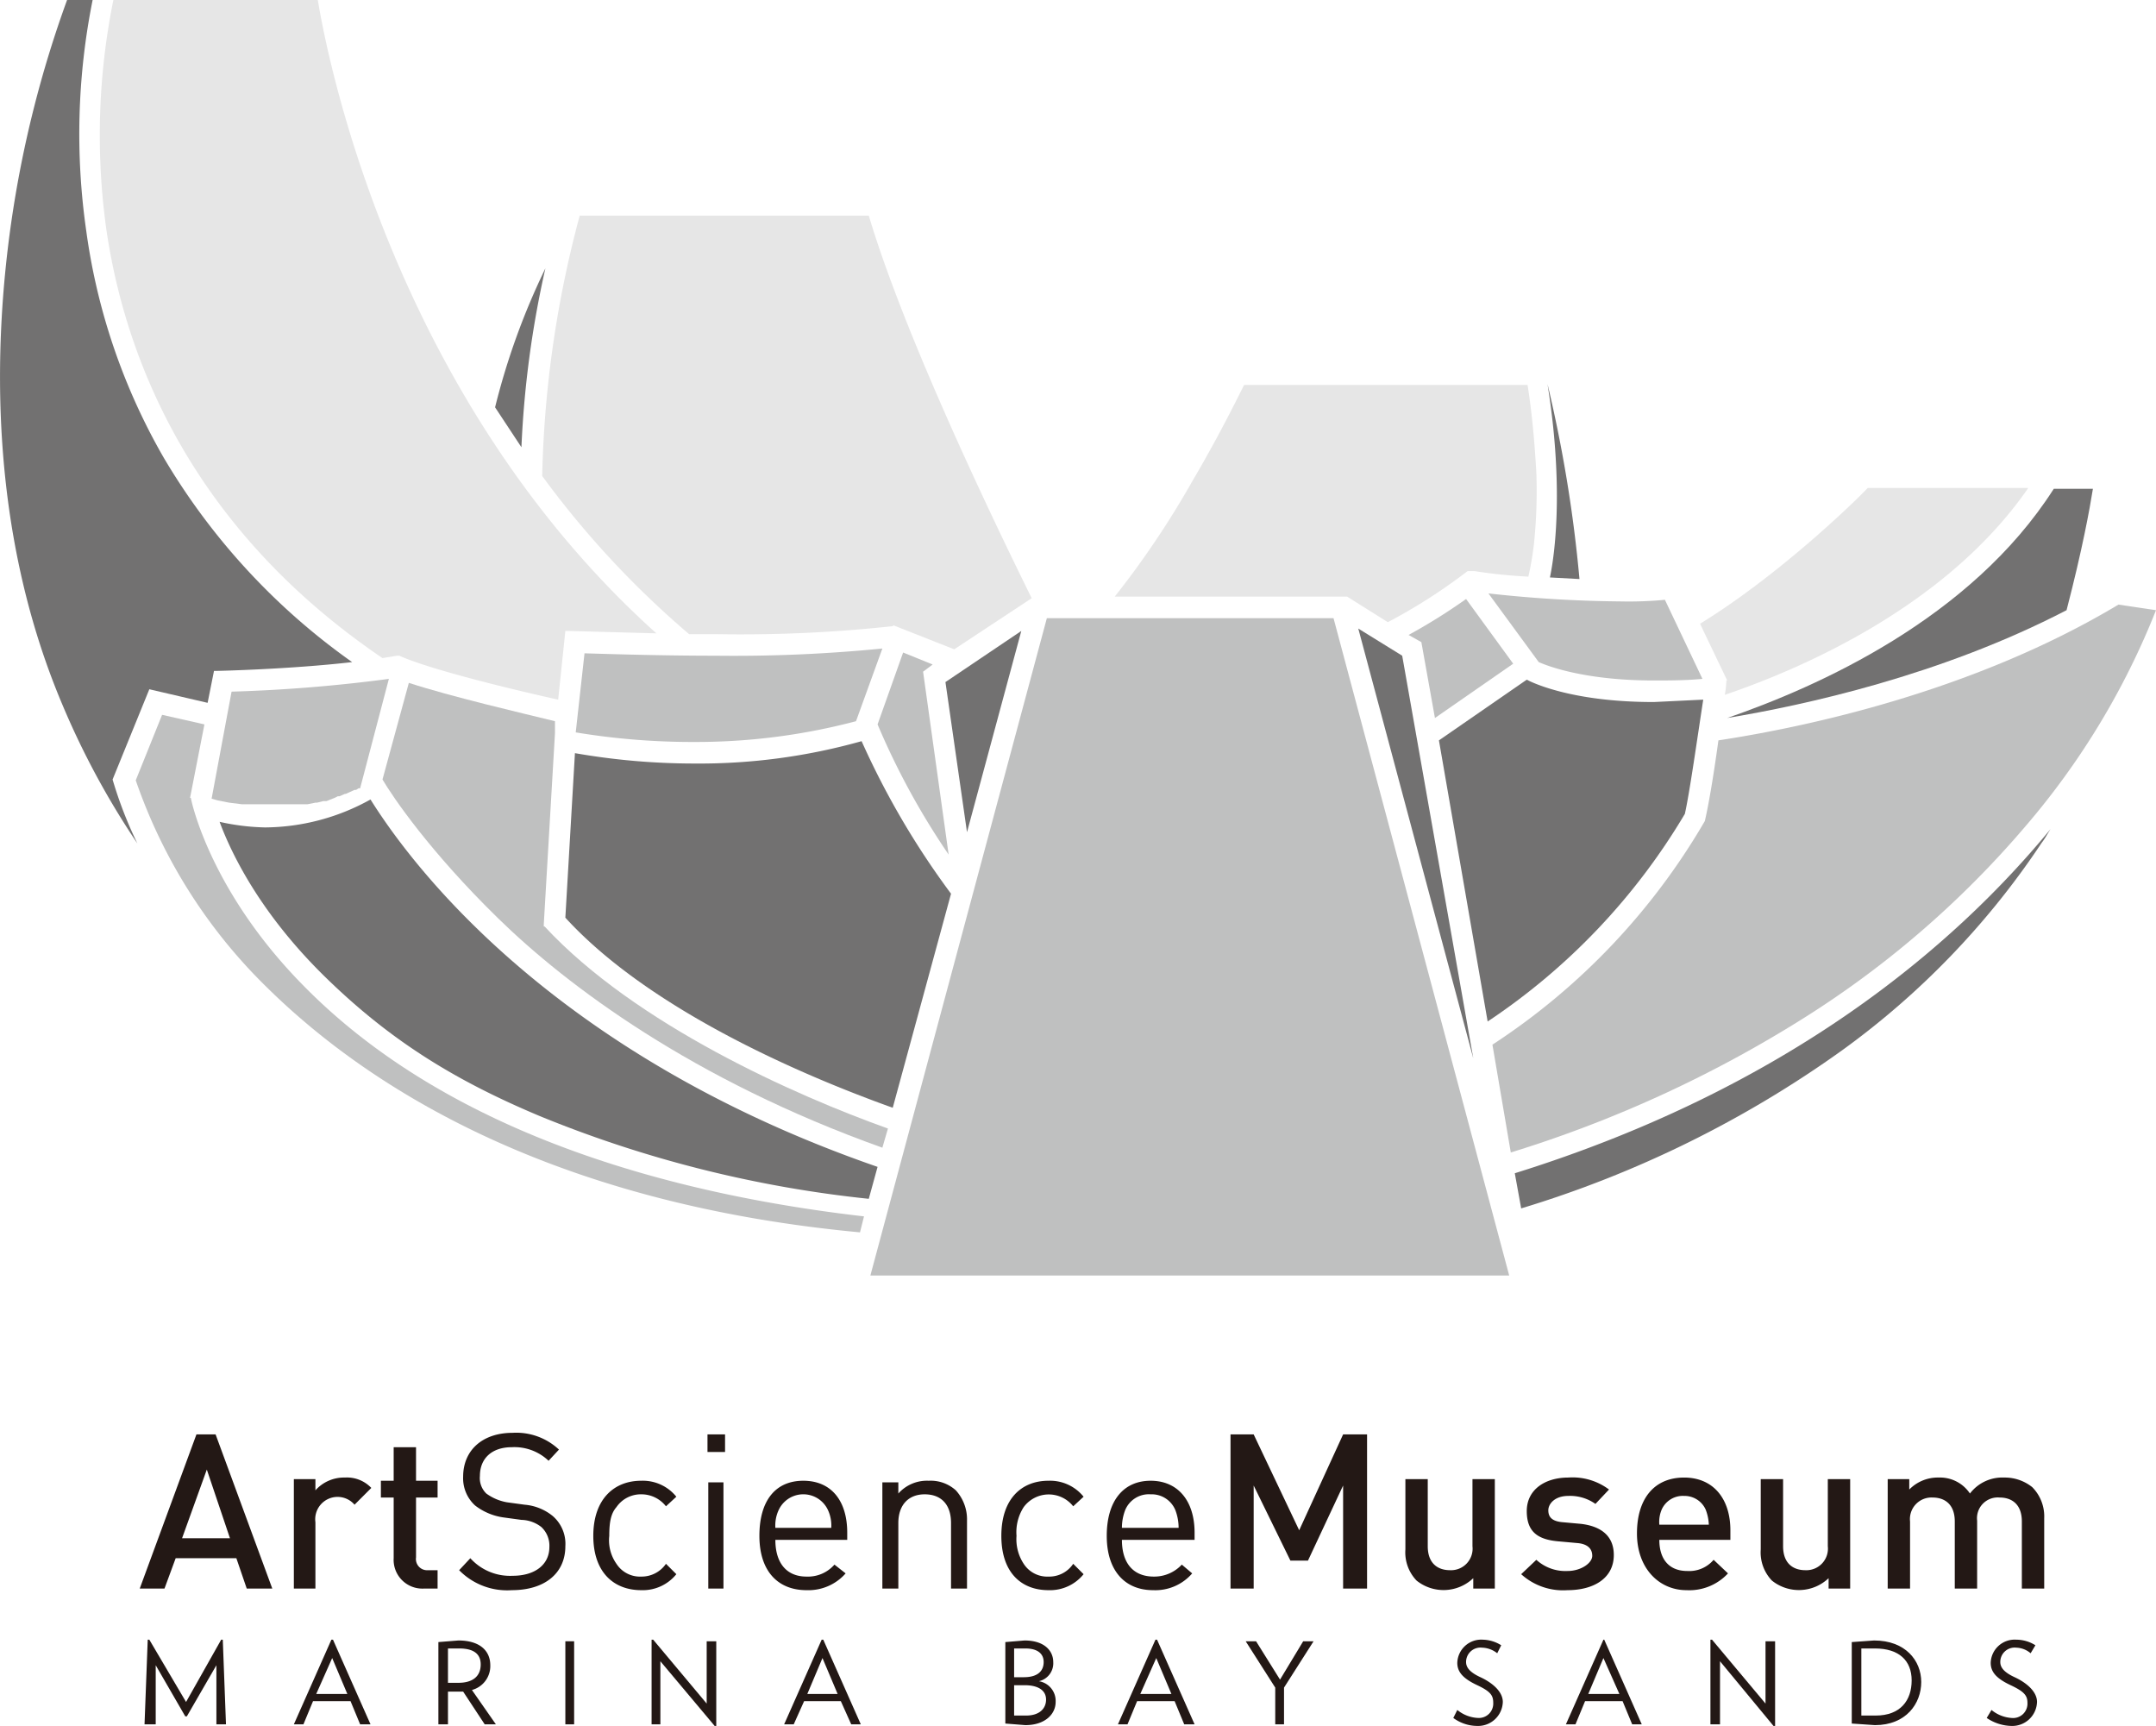
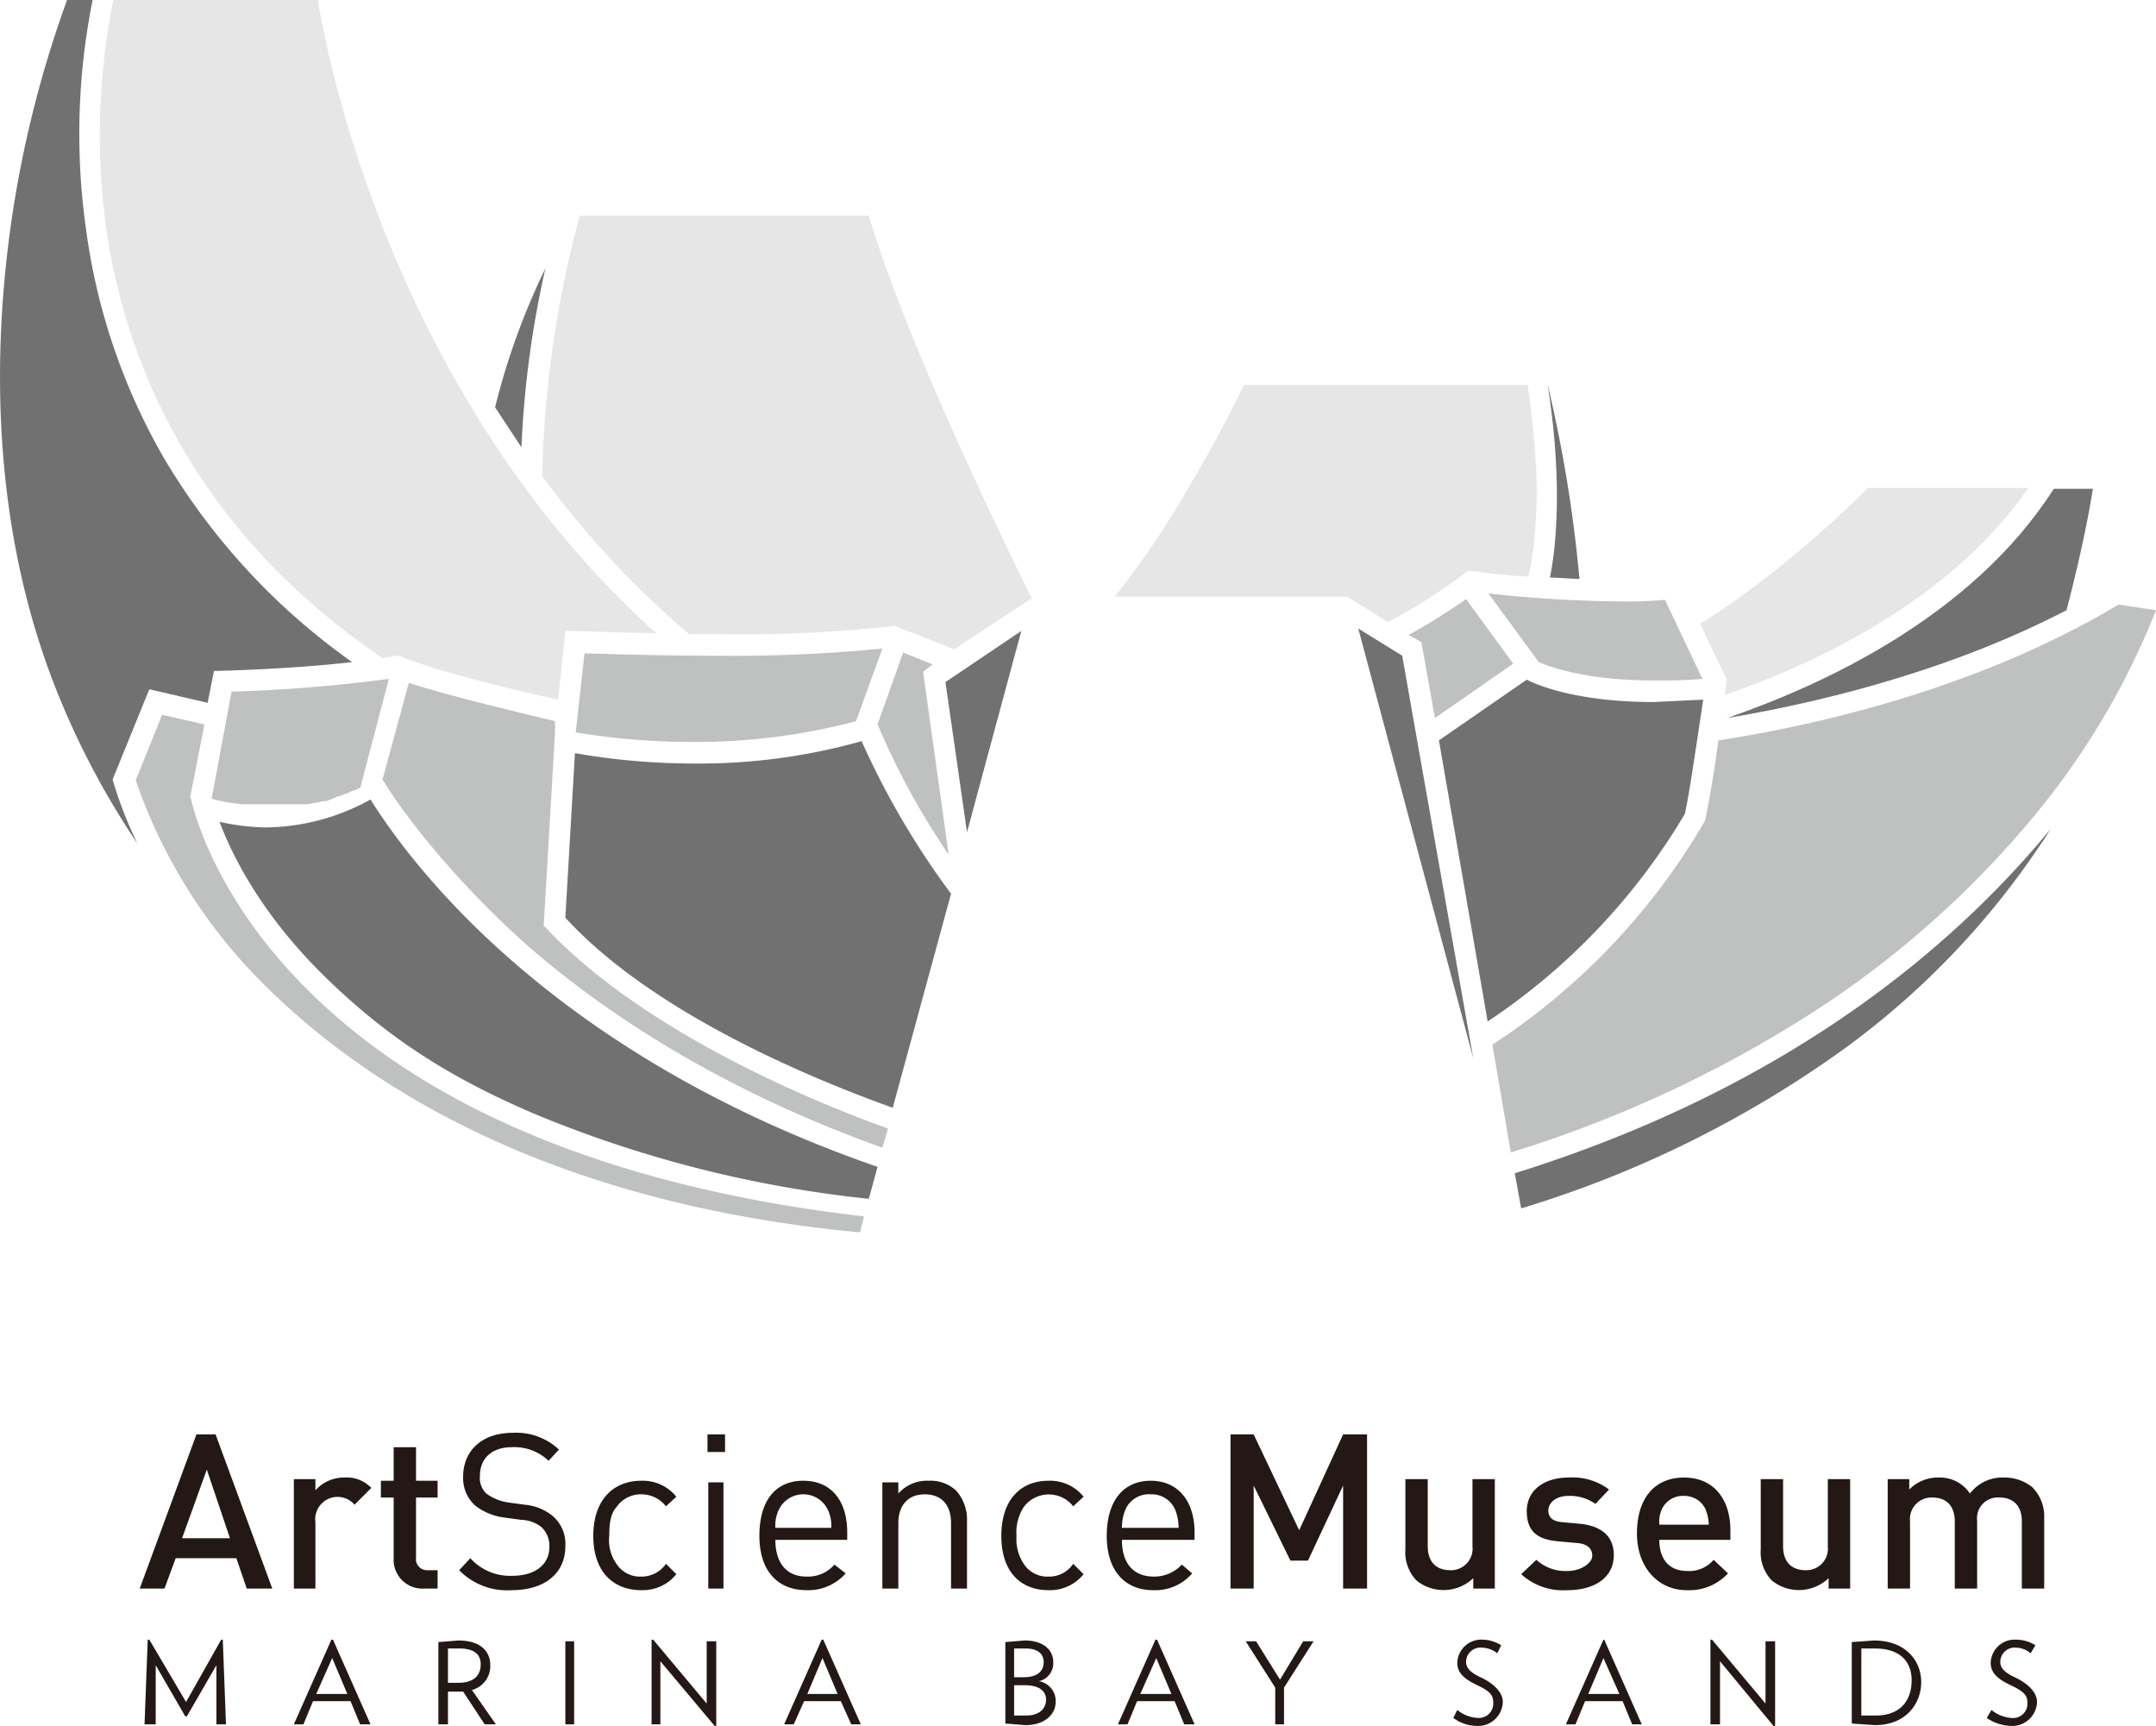
<svg xmlns="http://www.w3.org/2000/svg" viewBox="0 0 270 216.1">
  <title>ArtScience_Museum_Logo_1</title>
  <g id="b2ab310a-30a6-4f05-b114-9557c98a7113" data-name="图层 2">
    <g id="fc292a5c-4599-4f7c-a608-bd0361ce0a39" data-name="Layer 5">
      <path d="M27.1,215.9v-7.4l-3.7,6.4h-.2l-3.7-6.4v7.4H18.1l.4-10.6h.2l4.6,7.8,4.4-7.8h.2l.4,10.6Z" fill="#231815" />
      <path d="M45.1,215.9,43.9,213H39.2L38,215.9H36.8l4.7-10.6h.2l4.7,10.6Zm-3.5-8.3-2,4.5h3.9Z" fill="#231815" />
      <path d="M60.7,215.9,58,211.8H56.1v4.1H54.9V205.6l2.5-.2c2.7,0,4,1.3,4,3.1a3.1,3.1,0,0,1-2.3,3.1l3,4.3Zm-3.2-9.5H56.1v4.3h1.3c1.9,0,2.8-.9,2.8-2.3S59.2,206.4,57.5,206.4Z" fill="#231815" />
      <path d="M70.8,215.9V205.5h1.1v10.4Z" fill="#231815" />
      <path d="M89.5,216.1,82.7,208v7.9H81.6V205.3h.2l6.7,8v-7.8h1.2v10.6Z" fill="#231815" />
      <path d="M106.6,215.9l-1.3-2.9h-4.6l-1.3,2.9H98.2l4.7-10.6h.2l4.7,10.6Zm-3.6-8.3-1.9,4.5h3.8Z" fill="#231815" />
      <path d="M128.4,216l-2.5-.2V205.6l2.4-.2c2.5,0,3.6,1.3,3.6,2.7a2.3,2.3,0,0,1-1.8,2.4,2.5,2.5,0,0,1,2.1,2.6C132.2,214.6,130.9,216,128.4,216Zm0-9.6H127v3.6h1.2c1.9,0,2.5-.9,2.5-1.9S130,206.4,128.4,206.4Zm-.1,4.6H127v3.8h1.5c1.7,0,2.5-.9,2.5-2S130.1,211,128.3,211Z" fill="#231815" />
      <path d="M148.3,215.9l-1.2-2.9h-4.7l-1.2,2.9H140l4.7-10.6h.2l4.7,10.6Zm-3.5-8.3-2,4.5h3.9Z" fill="#231815" />
      <path d="M160.8,211.3v4.6h-1.1v-4.6l-3.7-5.8h1.3l3,4.8,2.9-4.8h1.3Z" fill="#231815" />
      <path d="M185,216.1a5.1,5.1,0,0,1-3-1l.5-1a4.4,4.4,0,0,0,2.6,1,1.8,1.8,0,0,0,1.9-1.9c0-.9-.3-1.4-2-2.2s-2.5-1.6-2.5-2.8a3,3,0,0,1,3.2-2.9,4.5,4.5,0,0,1,2.3.7l-.5,1a3.2,3.2,0,0,0-1.9-.7,1.8,1.8,0,0,0-2,1.8c0,.7.5,1.3,1.8,1.9s2.8,1.7,2.8,3.1A3.1,3.1,0,0,1,185,216.1Z" fill="#231815" />
      <path d="M204.4,215.9l-1.2-2.9h-4.7l-1.2,2.9h-1.2l4.7-10.6h.1l4.7,10.6Zm-3.6-8.3-1.9,4.5h3.9Z" fill="#231815" />
      <path d="M222.1,216.1l-6.7-8.1v7.9h-1.2V205.3h.2l6.7,8v-7.8h1.2v10.6Z" fill="#231815" />
      <path d="M234.8,216l-2.9-.2V205.6l2.8-.2c3.9,0,5.9,2.5,5.9,5.2S238.7,216,234.8,216Zm0-9.6h-1.7v8.4h1.8c3.1,0,4.5-1.9,4.5-4.4S237.8,206.4,234.8,206.4Z" fill="#231815" />
      <path d="M251.9,216.1a5.7,5.7,0,0,1-3.1-1l.6-1a4.4,4.4,0,0,0,2.5,1,1.8,1.8,0,0,0,2-1.9c0-.9-.4-1.4-2.1-2.2s-2.5-1.6-2.5-2.8a3,3,0,0,1,3.2-2.9,4.5,4.5,0,0,1,2.4.7l-.6,1a2.9,2.9,0,0,0-1.8-.7,1.8,1.8,0,0,0-2,1.8c0,.7.5,1.3,1.8,1.9s2.8,1.7,2.8,3.1A3.1,3.1,0,0,1,251.9,216.1Z" fill="#231815" />
      <path d="M256,198.9v-8.8a5.2,5.2,0,0,0-1.5-3.9A5.5,5.5,0,0,0,251,185a5.1,5.1,0,0,0-4.3,2,4.5,4.5,0,0,0-3.9-2,5,5,0,0,0-3.7,1.5v-1.3h-2.7v13.7h2.8v-8.4a2.7,2.7,0,0,1,2.8-3c1.6,0,2.8.9,2.8,3v8.4h2.8v-8.5a2.6,2.6,0,0,1,2.8-2.9c1.6,0,2.8.9,2.8,3v8.4Zm-24.3,0V185.2h-2.8v8.4a2.7,2.7,0,0,1-2.8,3c-1.6,0-2.8-.9-2.8-3v-8.4h-2.8V194a5.1,5.1,0,0,0,1.4,3.9,5.4,5.4,0,0,0,7.1-.3v1.3Zm-17.7-8h-6.2a4,4,0,0,1,.3-1.9,2.9,2.9,0,0,1,2.8-1.7,2.9,2.9,0,0,1,2.7,1.7,5.8,5.8,0,0,1,.4,1.9m2.7,1.9v-1.2c0-3.9-2.1-6.6-5.8-6.6s-5.9,2.6-5.9,7,2.8,7.1,6.2,7.1a6.6,6.6,0,0,0,5.2-2.1l-1.8-1.7a4,4,0,0,1-3.3,1.4c-2.3,0-3.5-1.5-3.5-3.9Zm-14.6,1.9c0-2.4-1.6-3.6-4.1-3.9l-2.2-.2c-1.5-.1-1.9-.7-1.9-1.5s.8-1.8,2.5-1.8a5.5,5.5,0,0,1,3.4,1l1.7-1.8a7.6,7.6,0,0,0-5.1-1.5c-2.9,0-5.2,1.5-5.2,4.2s1.5,3.6,4.1,3.8l2.2.2c1.3.1,1.9.7,1.9,1.6s-1.4,1.9-3.1,1.9a5.4,5.4,0,0,1-3.9-1.4l-1.9,1.8a7.8,7.8,0,0,0,5.8,2c3.3,0,5.8-1.5,5.8-4.4m-14.9,4.2V185.2h-2.8v8.4a2.7,2.7,0,0,1-2.8,3c-1.6,0-2.8-.9-2.8-3v-8.4H176V194a5.1,5.1,0,0,0,1.4,3.9,5.4,5.4,0,0,0,7.1-.3v1.3Zm-16,0V179.6h-3l-5.5,12-5.7-12h-2.9v19.3H157V186l4.6,9.4h2.2l4.4-9.4v12.9Zm-23.6-7.6h-7.1a6.2,6.2,0,0,1,.4-2.2,3.2,3.2,0,0,1,3.2-2,3.2,3.2,0,0,1,3.1,2,6.2,6.2,0,0,1,.4,2.2m2,1.5v-.9c0-4-2.1-6.5-5.5-6.5s-5.5,2.5-5.5,6.9,2.3,6.8,5.8,6.8a6.1,6.1,0,0,0,4.9-2.1l-1.3-1.1a4.7,4.7,0,0,1-3.5,1.5c-2.6,0-4-1.7-4-4.6Zm-13.9,4.3-1.3-1.3a3.6,3.6,0,0,1-3.1,1.6,3.5,3.5,0,0,1-3.1-1.6,5.6,5.6,0,0,1-.9-3.5,5.8,5.8,0,0,1,.9-3.6,3.9,3.9,0,0,1,6.2-.1l1.3-1.2a5.4,5.4,0,0,0-4.4-2c-3.4,0-5.9,2.3-5.9,6.9s2.5,6.8,5.9,6.8a5.4,5.4,0,0,0,4.4-2m-14.6,1.8v-8.5a5.4,5.4,0,0,0-1.4-3.8,4.7,4.7,0,0,0-3.4-1.2,4.8,4.8,0,0,0-3.8,1.6v-1.4h-2v13.3h2v-8.2c0-2.3,1.3-3.6,3.3-3.6s3.3,1.2,3.3,3.6v8.2Zm-17-7.6h-7a4.6,4.6,0,0,1,.4-2.2,3.4,3.4,0,0,1,6.2,0,4.6,4.6,0,0,1,.4,2.2m2,1.5v-.9c0-4-2-6.5-5.5-6.5s-5.5,2.5-5.5,6.9,2.3,6.8,5.9,6.8a6.2,6.2,0,0,0,4.9-2.1l-1.4-1.1a4.4,4.4,0,0,1-3.5,1.5c-2.5,0-3.9-1.7-3.9-4.6Zm-15.5-7.2H88.7v13.3h1.9Zm.2-6H88.6v2.2h2.2Zm-6.1,17.5-1.3-1.3a3.7,3.7,0,0,1-3.1,1.6,3.5,3.5,0,0,1-3.1-1.6,5.1,5.1,0,0,1-.9-3.5c0-1.7.2-2.8.9-3.6a3.7,3.7,0,0,1,3.1-1.6,3.9,3.9,0,0,1,3.1,1.5l1.3-1.2a5.4,5.4,0,0,0-4.4-2c-3.4,0-6,2.3-6,6.9s2.6,6.8,6,6.8a5.4,5.4,0,0,0,4.4-2m-13.9-3.5a4.6,4.6,0,0,0-1.6-3.8,6.4,6.4,0,0,0-3.5-1.4l-2.2-.3a6.2,6.2,0,0,1-2.6-1.1,2.7,2.7,0,0,1-.8-2.2c0-2.2,1.5-3.6,4-3.6a6.2,6.2,0,0,1,4.6,1.7l1.3-1.4a7.8,7.8,0,0,0-5.8-2.1c-3.8,0-6.2,2.2-6.2,5.5a4.6,4.6,0,0,0,1.5,3.6,7.5,7.5,0,0,0,3.6,1.5l2.2.3a4.2,4.2,0,0,1,2.5.9,3.2,3.2,0,0,1,1,2.5c0,2.2-1.8,3.6-4.6,3.6a6.7,6.7,0,0,1-5.3-2.2l-1.4,1.5a8.4,8.4,0,0,0,6.6,2.5c4.1,0,6.7-2.1,6.7-5.5m-16,5.3v-2.3H53.6a1.4,1.4,0,0,1-1.5-1.6v-7.5h2.7v-2.1H52.1v-4.2H49.3v4.2H47.7v2.1h1.6v7.6a3.6,3.6,0,0,0,3.8,3.8Zm-8.3-12.6a4.2,4.2,0,0,0-3.3-1.3,4.8,4.8,0,0,0-3.7,1.6v-1.4H36.8v13.7h2.7v-8.3a2.8,2.8,0,0,1,4.9-2.2Zm-17.7,6.3h-6l3.1-8.6Zm5.3,6.3L27,179.6H24.6l-7.1,19.3h3.1l1.4-3.8h7.6l1.3,3.8Z" fill="#231815" />
      <path d="M139.6,74.7h29.1l5.1,3.2a69.5,69.5,0,0,0,9.6-6.1l.4-.3h.8a65.2,65.2,0,0,0,6.8.7,38.6,38.6,0,0,0,.7-4.1,64,64,0,0,0,.3-8.9h0c-.2-3.5-.5-7.2-1.1-11H155.8c-1.2,2.4-3.5,7-6.4,11.9A112.8,112.8,0,0,1,139.6,74.7Z" fill="#e6e6e6" />
      <path d="M257.2,61.2C246.8,77.5,227.6,86,216.3,89.9c9.6-1.6,26.7-5.3,42.5-13.5,2-7.7,2.9-12.7,3.3-15.2Z" fill="#727171" />
      <path d="M192.7,82.9c.7.3,5.3,2.3,14.4,2.3,1.9,0,4,0,6.1-.2l-4.7-9.9a47.9,47.9,0,0,1-5.6.2,159.6,159.6,0,0,1-16.5-1Z" fill="#bfc0c0" />
      <path d="M28.7,100.5l1.6.2h8.2l1-.2h.2l.8-.2h.4l.5-.2.5-.2.4-.2h.2l.7-.3h.1l1.1-.5h.2l.3-.2h.2L48.7,85A192.1,192.1,0,0,1,29,86.6L26.5,100l.7.2,1.5.3Z" fill="#bfc0c0" />
      <path d="M27.5,102.9c1.6,4.3,5.3,11.7,13.3,19.5s16,12.8,26.7,17.3a149.4,149.4,0,0,0,41.3,10.4l1.1-4c-41.6-14.4-59-38.8-63.5-46h0a27.5,27.5,0,0,1-13.2,3.5A28.6,28.6,0,0,1,27.5,102.9Z" fill="#727171" />
-       <polygon points="109 159.7 189 159.7 167 77.4 131.1 77.4 109 159.7" fill="#bfc0c0" />
      <path d="M47.9,97.6c1.3,2.2,5.9,9,14.5,17.4s24.3,20.2,48.1,28.7l.7-2.4c-11.5-4.1-31.6-13-43-25.3h-.1v-.3l1.4-23.9V90.3c-4.1-1-13.1-3.1-18.3-4.8Z" fill="#bfc0c0" />
      <path d="M72.1,91.7a89.2,89.2,0,0,0,14.8,1.2,78.4,78.4,0,0,0,20.3-2.6l3.3-9.1a189.1,189.1,0,0,1-20.9.9c-6.7,0-13-.2-16.4-.3Z" fill="#bfc0c0" />
      <path d="M70.8,114.9c10.7,11.7,30.1,19.9,41,23.8l7.3-26.8a101.3,101.3,0,0,1-11.2-19.1,75.1,75.1,0,0,1-21,2.8A87,87,0,0,1,72,94.3Z" fill="#727171" />
      <path d="M109.9,90.7a93.3,93.3,0,0,0,8.9,16.3l-3.2-22.9,1.2-.9-3.7-1.5Z" fill="#bfc0c0" />
      <path d="M111.9,78.3l7.6,3,9.7-6.4C122,60.3,112.8,40.4,108.8,27H72.6a136.3,136.3,0,0,0-4.7,32.6A115.8,115.8,0,0,0,86.3,79.4h3.3a176.4,176.4,0,0,0,22.2-1Z" fill="#e6e6e6" />
      <polygon points="118.4 85.4 121.1 104.2 127.9 79 118.4 85.4" fill="#727171" />
      <path d="M176.4,79.5l1.6.9,1.7,9.5,9.8-6.8L183.6,75A72.5,72.5,0,0,1,176.4,79.5Z" fill="#bfc0c0" />
      <path d="M189.7,146.9l.8,4.4a137.2,137.2,0,0,0,40.2-19.8,101,101,0,0,0,25-26c.4-.5.7-1.1,1.1-1.7C244.7,118.5,224,136.2,189.7,146.9Z" fill="#727171" />
      <path d="M186.9,130.8l2.3,13.5a154.2,154.2,0,0,0,36-16.4,121.2,121.2,0,0,0,28.5-24.5,95.3,95.3,0,0,0,16.3-27l-4.7-.7c-18,10.8-38.9,15.3-50.1,17-.7,5.1-1.3,8.4-1.7,10.1A83.5,83.5,0,0,1,186.9,130.8Z" fill="#bfc0c0" />
      <path d="M212.9,78.1l3.4,7.1h-.1a12.4,12.4,0,0,1-.2,1.8c10.3-3.5,28-11.4,38-25.9H233.9C231.8,63.3,222.5,72.2,212.9,78.1Z" fill="#e6e6e6" />
      <polygon points="170.1 78.7 184.5 132.5 175.6 82.1 170.1 78.7" fill="#727171" />
      <path d="M180.2,92.7l6.1,35.2a80.6,80.6,0,0,0,24.7-26c.6-2.7,1.5-9.1,2.3-14.3l-6.2.3c-9.3,0-14.2-2-15.5-2.6l-.4-.2Z" fill="#727171" />
      <path d="M17,97.7a66.4,66.4,0,0,0,16.5,26c12,11.8,34.6,26.9,74.2,30.6l.5-2c-21.7-2.5-51.3-9.4-70.5-29.2C26.1,111.2,23.9,100,23.9,99.9h-.1l1.8-9.2-5.3-1.2Z" fill="#bfc0c0" />
      <path d="M8.4,0a139.5,139.5,0,0,0-7,27.9C-.8,43.3-1.5,66.2,7.8,88.2a101,101,0,0,0,9.4,17.4,51.1,51.1,0,0,1-3.1-8l4.6-11.3L26,88l.8-4h.4c.1,0,9.1-.2,16.9-1.1A83,83,0,0,1,20.5,57.3a77.9,77.9,0,0,1-9.7-28.4A85.1,85.1,0,0,1,11.6,0Z" fill="#727171" />
      <path d="M49.9,82.1H50c4,1.8,14.9,4.4,19.9,5.5l.9-8.6h.5l10.9.3C49,49.5,40.9,6.7,39.8,0H14.2a85.1,85.1,0,0,0-.9,28.6c2.2,15.3,10,37.1,34.6,53.8l1.8-.3Z" fill="#e6e6e6" />
      <path d="M65.3,56a125.5,125.5,0,0,1,3-22.4A88.3,88.3,0,0,0,62,51l3.3,5" fill="#727171" />
      <path d="M194.1,72.3l3.7.2a171.7,171.7,0,0,0-4-24.4h0c1.9,11.9,1.1,20.4.3,24.2" fill="#727171" />
    </g>
  </g>
</svg>